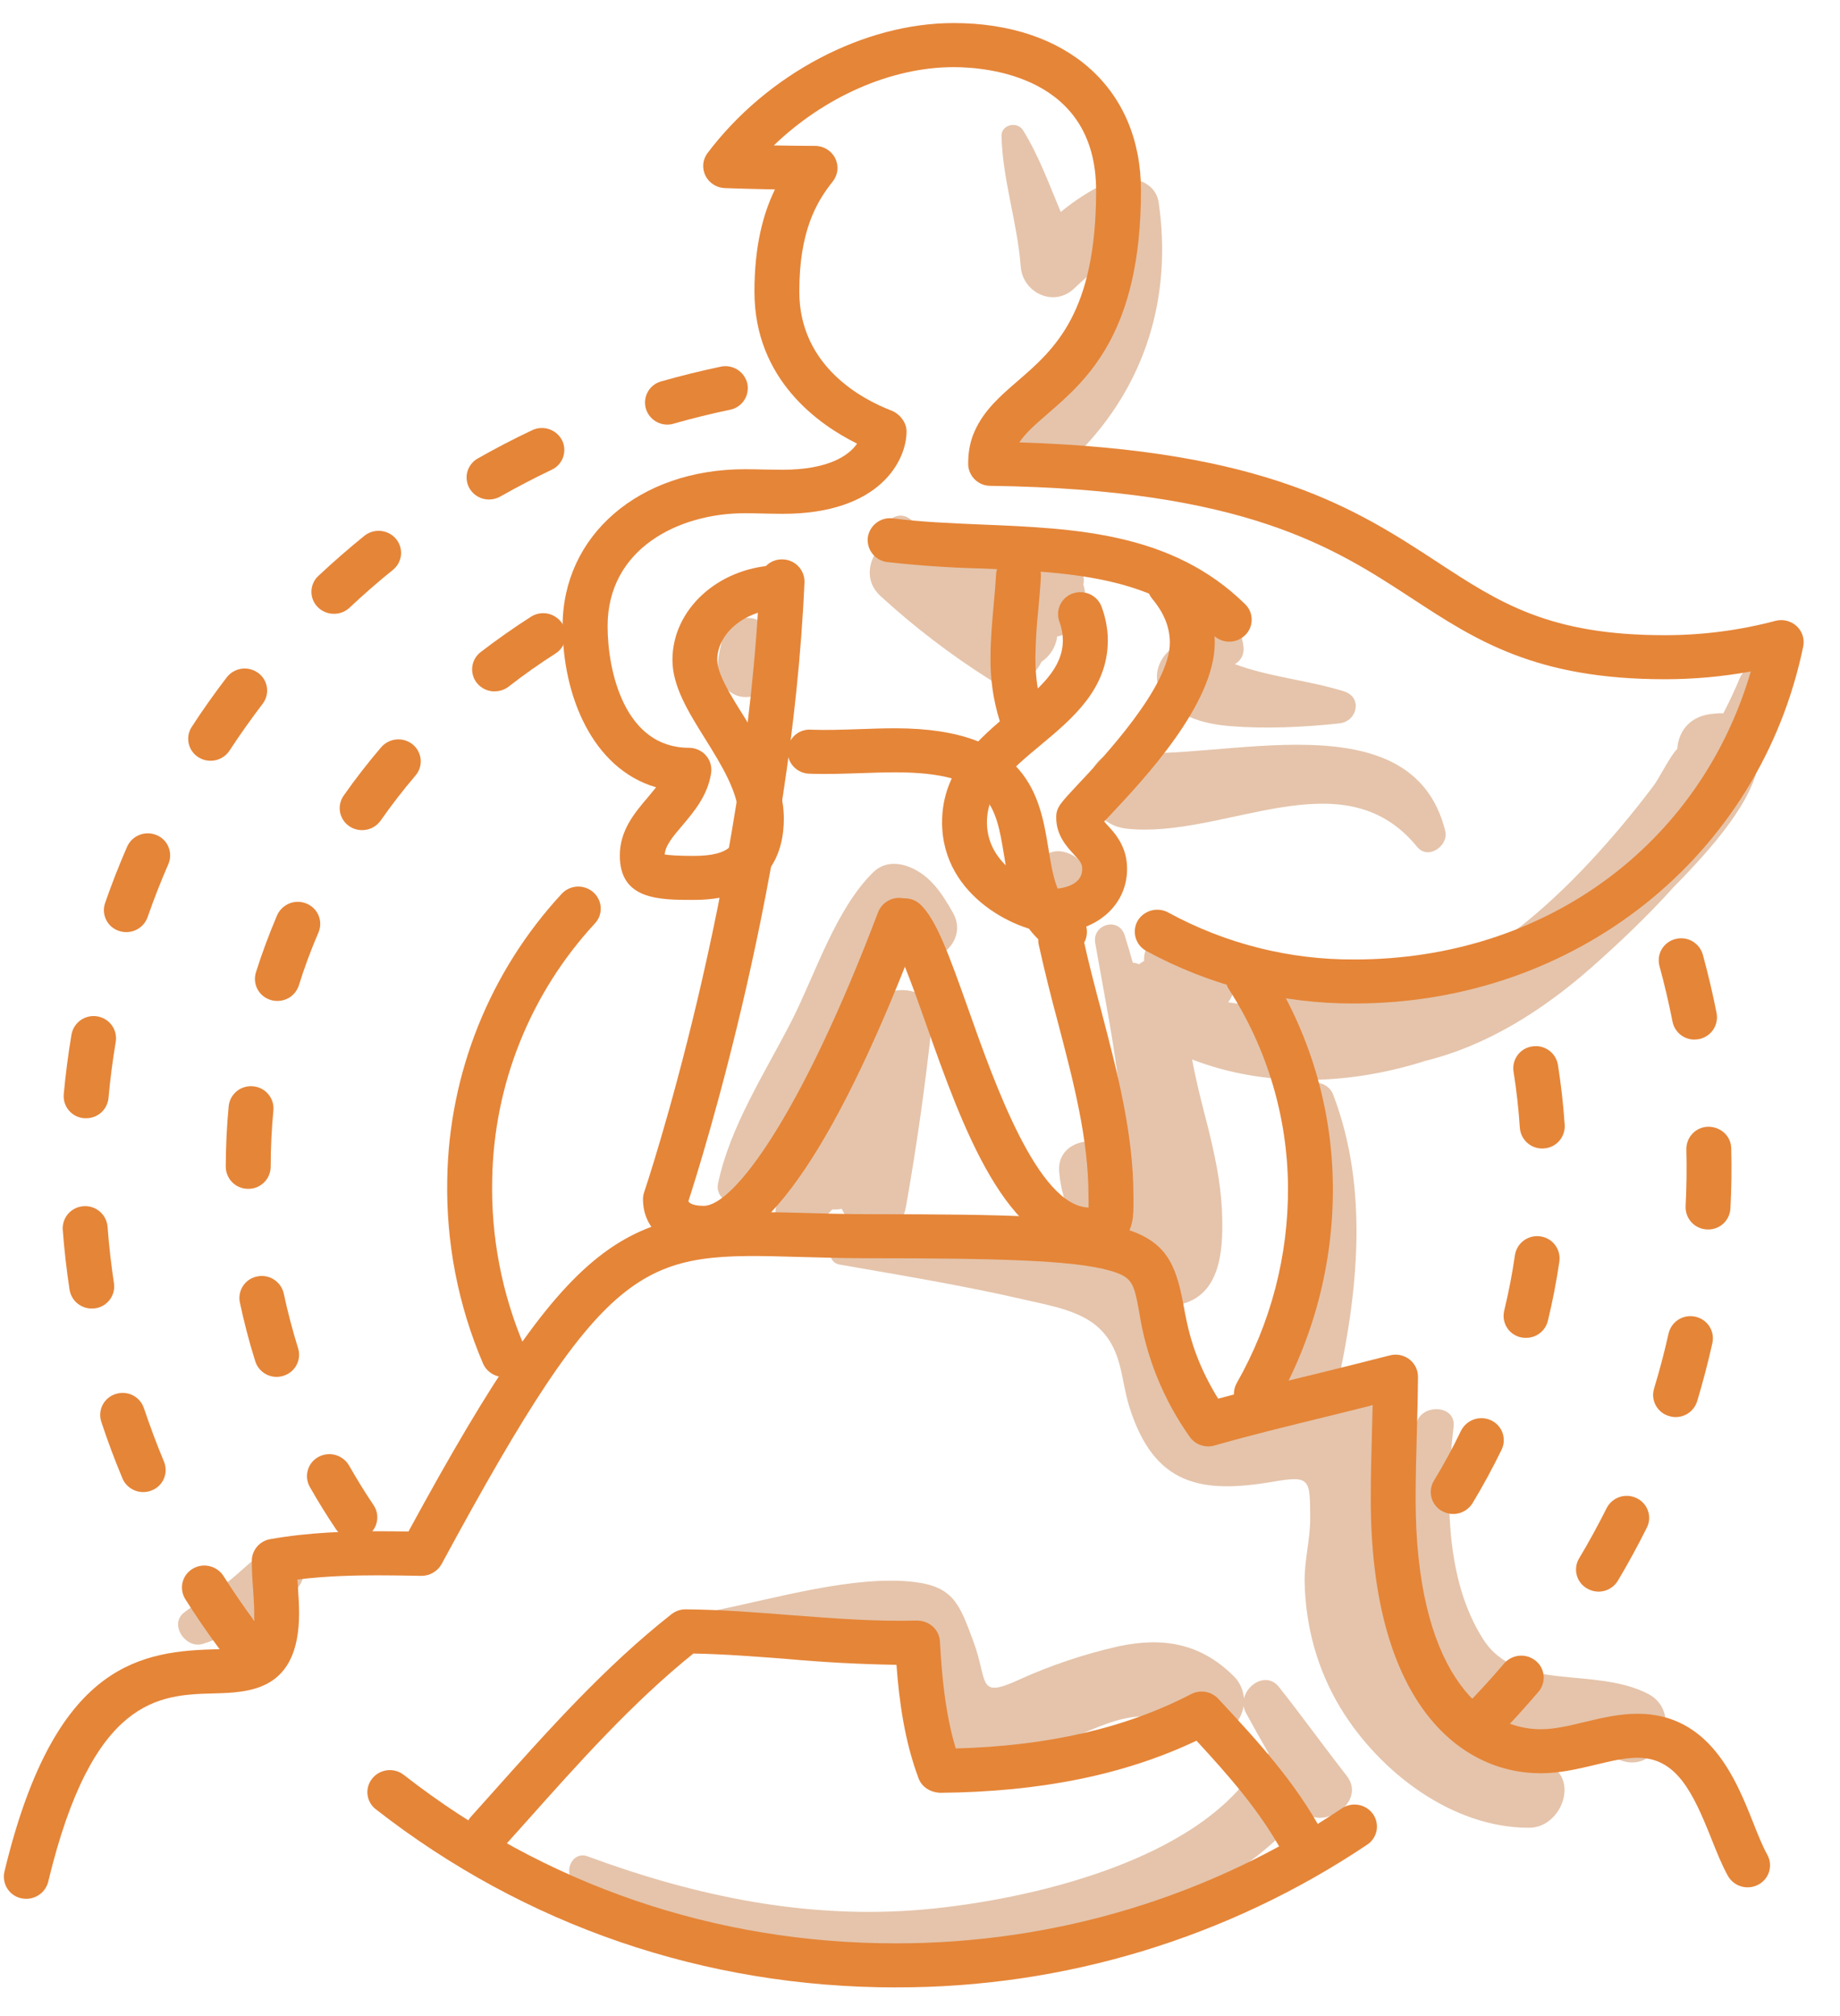
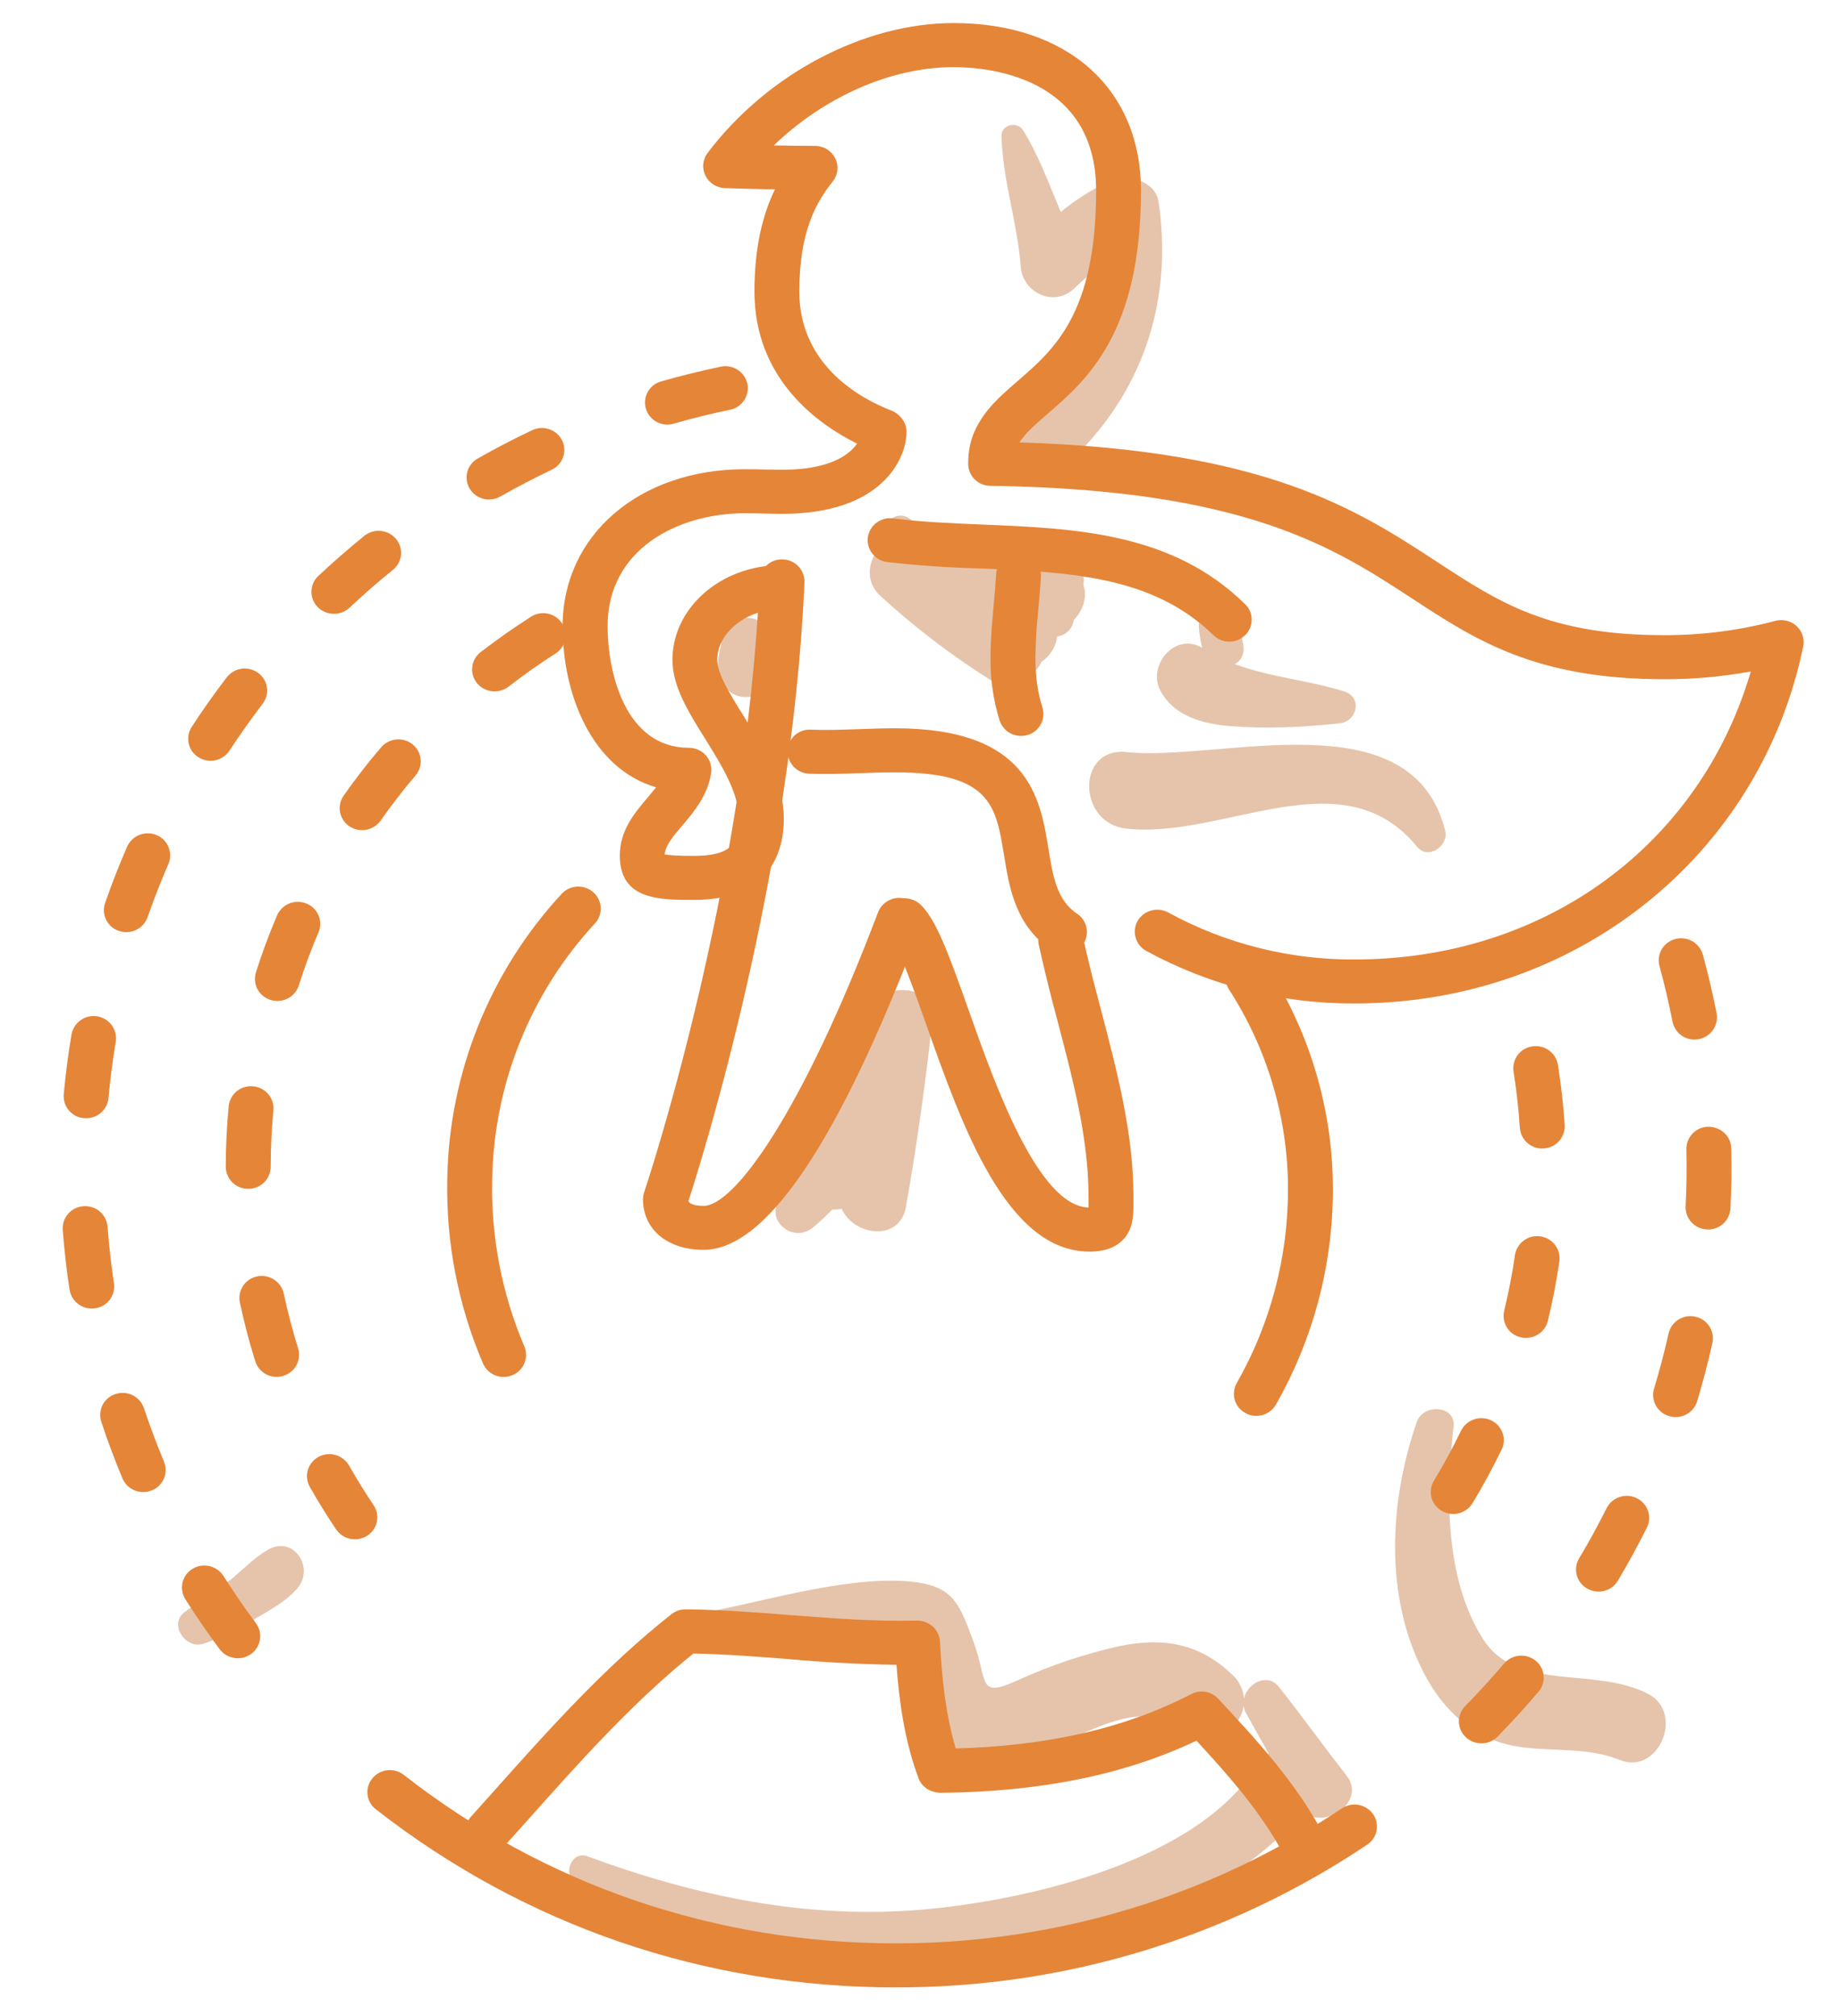
<svg xmlns="http://www.w3.org/2000/svg" width="42" height="46" viewBox="0 0 42 46" fill="none">
  <path d="M19.745 23.113C19.252 24.3 18.715 25.483 18.272 26.689C18.247 26.748 18.232 26.812 18.229 26.876C18.108 27.023 17.984 27.169 17.851 27.308C17.397 27.773 18.073 28.41 18.56 28.004C18.716 27.875 18.861 27.737 19 27.596C19.073 27.6 19.145 27.596 19.213 27.58C19.484 28.2 20.537 28.346 20.679 27.537C20.927 26.136 21.125 24.73 21.277 23.316C21.376 22.383 20.047 22.389 19.744 23.113M32.989 18.957C32.224 15.897 27.843 17.387 25.712 17.16C24.572 17.038 24.583 18.785 25.712 18.907C27.943 19.151 30.649 17.237 32.348 19.323C32.601 19.634 33.075 19.292 32.989 18.957ZM30.675 15.773C29.848 15.517 28.976 15.449 28.187 15.153C28.252 15.117 28.305 15.064 28.341 14.999C28.376 14.933 28.392 14.859 28.387 14.785C28.364 14.534 28.269 14.328 28.167 14.101C27.996 13.725 27.323 13.906 27.364 14.315C27.381 14.479 27.4 14.63 27.441 14.781C26.82 14.411 26.179 15.188 26.488 15.762C26.801 16.343 27.455 16.516 28.083 16.568C28.892 16.634 29.769 16.592 30.573 16.505C30.987 16.46 31.107 15.906 30.675 15.773ZM24.729 13.342C24.804 13.004 24.5 12.794 24.223 12.821C23.851 12.578 23.409 12.467 22.967 12.507C22.822 12.515 22.682 12.556 22.556 12.627C22.43 12.697 22.321 12.796 22.239 12.915C21.732 12.579 21.253 12.196 20.759 11.833C20.423 11.588 20.001 12.057 20.203 12.376C19.843 12.662 19.685 13.219 20.097 13.598C20.866 14.303 21.696 14.938 22.577 15.495C23.012 15.769 23.579 15.527 23.772 15.101C23.87 15.036 23.953 14.95 24.015 14.85C24.077 14.75 24.117 14.638 24.132 14.521C24.218 14.512 24.3 14.476 24.365 14.419C24.431 14.362 24.477 14.286 24.497 14.201L24.513 14.144C24.721 13.928 24.827 13.621 24.729 13.342ZM17.584 14.498C17.525 14.319 17.401 14.161 17.192 14.113C16.923 14.053 16.549 14.194 16.499 14.5C16.459 14.744 16.371 15.016 16.387 15.262C16.411 15.596 16.673 15.92 17.04 15.904C17.21 15.902 17.374 15.834 17.496 15.715C17.617 15.596 17.689 15.434 17.695 15.264C17.712 15.014 17.624 14.745 17.584 14.498ZM26.448 4.621C26.371 4.086 25.687 3.962 25.283 4.157C24.899 4.337 24.539 4.566 24.213 4.837C23.947 4.205 23.716 3.561 23.353 2.973C23.22 2.759 22.855 2.84 22.86 3.104C22.887 4.116 23.223 5.076 23.299 6.084C23.343 6.677 24.056 7.026 24.521 6.58C24.636 6.47 24.748 6.369 24.863 6.272C24.7 7.344 24.208 8.31 23.361 9.137C22.56 9.92 23.815 11.149 24.601 10.353C26.155 8.787 26.759 6.766 26.448 4.62M30.741 40.52C30.219 39.85 29.723 39.16 29.195 38.493C28.925 38.152 28.475 38.409 28.395 38.753C28.379 38.546 28.285 38.353 28.131 38.215C27.388 37.495 26.541 37.346 25.525 37.565C24.747 37.741 23.988 37.995 23.261 38.325C22.291 38.77 22.564 38.379 22.216 37.445C21.905 36.605 21.765 36.205 20.871 36.096C19.508 35.932 17.663 36.478 16.339 36.742C16 36.809 16.073 37.356 16.42 37.336C17.159 37.29 17.899 37.263 18.64 37.257C19.067 37.255 20.076 37.077 20.423 37.245C21.053 37.552 20.803 39.093 21.377 39.78C22.847 41.533 25.521 38.177 26.855 39.467C27.455 40.048 28.289 39.548 28.388 38.924C28.395 38.975 28.41 39.024 28.433 39.071C28.604 39.385 28.78 39.697 28.959 40.009C28.852 40.069 28.762 40.157 28.7 40.263C27.361 42.462 23.476 43.356 21.076 43.569C18.425 43.801 15.881 43.267 13.413 42.356C13.04 42.218 12.827 42.777 13.148 42.972C15.921 44.639 19.259 45.1 22.448 44.648C24.827 44.315 28.195 43.355 29.723 41.315C30.203 41.792 31.204 41.114 30.741 40.52ZM37.624 38.651C36.396 38.011 34.641 38.623 33.857 37.405C32.98 36.042 32.997 34.09 33.18 32.552C33.237 32.061 32.488 32.021 32.341 32.441C31.712 34.246 31.591 36.432 32.505 38.18C32.832 38.805 33.304 39.35 33.963 39.651C34.924 40.089 35.983 39.757 36.975 40.157C37.86 40.516 38.457 39.084 37.624 38.651ZM6.115 35.36C5.768 35.56 5.492 35.876 5.173 36.114C4.859 36.352 4.516 36.552 4.203 36.792C3.852 37.061 4.235 37.629 4.629 37.508C5.025 37.388 5.407 37.178 5.761 36.971C6.108 36.767 6.541 36.54 6.797 36.229C7.181 35.768 6.704 35.023 6.115 35.361" fill="#E5C4AB" />
-   <path d="M39.712 15.472C39.605 15.732 39.479 16.001 39.336 16.277C39.309 16.277 39.283 16.272 39.256 16.273L39.12 16.284C38.607 16.321 38.317 16.649 38.285 17.088C38.147 17.209 37.869 17.76 37.753 17.915C37.344 18.461 36.909 18.988 36.449 19.493C35.611 20.412 34.687 21.253 33.613 21.902C33.017 22.262 32.378 22.547 31.712 22.75C31.082 22.839 30.442 22.799 29.828 22.633C29.663 22.579 29.484 22.586 29.323 22.652C29.163 22.719 29.032 22.841 28.953 22.996C28.668 22.96 28.348 22.916 28.033 22.869C28.223 22.621 28.253 22.289 27.936 22.03C27.696 21.833 27.453 21.637 27.211 21.441C26.731 21.053 26.084 21.401 26.115 21.925C26.075 21.948 26.036 21.974 25.999 22.001C25.954 21.981 25.906 21.969 25.857 21.964C25.796 21.755 25.737 21.544 25.671 21.336C25.532 20.912 24.925 21.09 25 21.517C25.2 22.674 25.44 23.824 25.564 24.993C25.6 25.343 25.757 26.265 25.791 26.922C25.707 26.813 25.652 26.685 25.631 26.549C25.404 25.796 24.101 25.896 24.177 26.741C24.244 27.505 24.565 28.16 25.284 28.523C25.491 28.628 25.732 28.704 25.972 28.732C25.948 28.85 25.945 28.971 25.964 29.089L25.979 29.181C25.981 29.189 25.985 29.196 25.987 29.204C25.87 29.125 25.747 29.054 25.62 28.993C23.835 28.151 21.171 28.448 19.244 28.268C18.907 28.236 18.825 28.794 19.164 28.853C20.571 29.099 21.995 29.333 23.385 29.654C23.961 29.788 24.679 29.9 25.111 30.326C25.625 30.834 25.583 31.48 25.777 32.094C26.34 33.892 27.413 34.088 29.057 33.808C29.912 33.661 29.9 33.746 29.907 34.63C29.911 35.117 29.769 35.608 29.78 36.102C29.8 37.113 30.071 38.1 30.599 38.971C31.475 40.416 33.141 41.712 34.911 41.703C35.645 41.699 36.071 40.572 35.312 40.244C34.043 39.692 32.907 39.337 32.133 38.09C31.267 36.692 31.649 35.346 31.832 33.852C31.971 32.712 31.489 31.846 30.509 31.688C31 29.491 31.251 27.12 30.431 24.976C30.28 24.582 29.647 24.614 29.648 25.08C29.655 26.932 29.691 28.688 29.244 30.441C28.819 30.518 28.437 30.897 28.601 31.387C28.692 31.612 28.753 31.844 28.793 32.081C28.734 32.11 28.671 32.131 28.607 32.142C27.171 32.201 27.399 31.541 27.101 30.755C26.973 30.392 26.793 30.05 26.565 29.74C26.706 29.779 26.855 29.782 26.997 29.748C27.921 29.498 27.925 28.366 27.891 27.59C27.859 26.944 27.719 26.306 27.563 25.68C27.532 25.553 27.329 24.812 27.211 24.174L27.405 24.245C29.052 24.823 30.892 24.732 32.543 24.203C33.925 23.863 35.199 23.069 36.325 22.076C36.965 21.511 37.612 20.898 38.205 20.238C39.067 19.366 40.085 18.21 40.141 17.326C40.376 16.773 40.547 16.197 40.628 15.593C40.703 15.04 39.891 15.04 39.712 15.472ZM21.749 20.82C21.509 20.401 21.251 19.991 20.787 19.794C20.495 19.669 20.173 19.666 19.933 19.902C19.073 20.742 18.605 22.241 18.068 23.296C17.463 24.477 16.657 25.71 16.388 27.013C16.323 27.325 16.707 27.589 16.957 27.337C17.787 26.504 18.303 25.383 18.879 24.37C19.345 23.55 19.803 22.334 20.419 21.469L20.476 21.549C20.871 22.38 22.22 21.642 21.749 20.82ZM24.695 19.693C24.544 19.5 24.228 19.355 23.979 19.453C23.785 19.517 23.608 19.622 23.46 19.762C23.195 20.033 23.164 20.509 23.46 20.776C23.768 21.052 24.183 21.037 24.491 20.776C24.599 20.681 24.687 20.565 24.748 20.434C24.865 20.183 24.876 19.922 24.695 19.693Z" fill="#E5C4AB" />
  <path d="M30.922 22.896C29.26 22.905 27.622 22.492 26.163 21.696C26.104 21.664 26.053 21.621 26.012 21.569C25.971 21.517 25.94 21.458 25.922 21.394C25.904 21.33 25.898 21.263 25.906 21.198C25.914 21.132 25.935 21.068 25.968 21.01C26.037 20.894 26.149 20.81 26.28 20.775C26.41 20.739 26.549 20.756 26.668 20.821C27.972 21.533 29.436 21.901 30.922 21.892C35.26 21.892 38.803 19.284 39.964 15.321C39.316 15.439 38.659 15.498 38.001 15.498C35.05 15.498 33.684 14.605 32.236 13.658C30.449 12.49 28.424 11.166 22.604 11.085C22.475 11.085 22.351 11.035 22.257 10.946C22.164 10.857 22.107 10.736 22.1 10.608V10.564C22.1 10.3 22.149 10.053 22.25 9.832C22.466 9.354 22.837 9.033 23.23 8.693C24.068 7.968 25.02 7.146 25.02 4.348C25.02 1.734 22.528 1.532 21.767 1.532C20.337 1.532 18.812 2.212 17.663 3.318C17.991 3.324 18.302 3.328 18.607 3.329C18.802 3.329 18.98 3.44 19.065 3.612C19.107 3.696 19.124 3.79 19.114 3.884C19.104 3.977 19.068 4.066 19.009 4.14C18.631 4.613 18.245 5.282 18.245 6.653C18.245 8.373 19.709 9.121 20.338 9.364C20.535 9.438 20.693 9.636 20.693 9.844C20.693 10.493 20.102 11.724 17.866 11.724C17.717 11.724 17.57 11.72 17.424 11.717C17.282 11.714 17.144 11.71 17.003 11.71C15.492 11.71 13.869 12.517 13.869 14.288C13.869 15.318 14.26 17.062 15.725 17.062C15.799 17.062 15.871 17.078 15.939 17.108C16.006 17.138 16.066 17.182 16.114 17.237C16.162 17.292 16.198 17.356 16.218 17.426C16.238 17.496 16.243 17.569 16.232 17.641C16.152 18.156 15.842 18.518 15.57 18.841C15.364 19.082 15.185 19.294 15.173 19.497C15.274 19.513 15.469 19.529 15.836 19.529C16.703 19.529 16.866 19.232 16.866 18.684C16.866 18.094 16.474 17.465 16.096 16.857C15.71 16.24 15.349 15.658 15.349 15.057C15.349 13.914 16.376 12.966 17.685 12.898C17.819 12.89 17.951 12.936 18.052 13.025C18.153 13.114 18.215 13.239 18.224 13.373C18.23 13.507 18.182 13.638 18.091 13.737C18 13.836 17.874 13.895 17.74 13.901C16.985 13.941 16.372 14.458 16.372 15.057C16.372 15.374 16.676 15.862 16.972 16.332C17.401 17.026 17.892 17.812 17.892 18.684C17.892 19.374 17.625 20.533 15.836 20.533C15.045 20.533 14.148 20.533 14.148 19.52C14.148 18.946 14.485 18.548 14.784 18.197C14.852 18.117 14.917 18.038 14.976 17.964C13.516 17.537 12.842 15.86 12.842 14.288C12.842 12.212 14.592 10.706 17.003 10.706C17.149 10.706 17.297 10.709 17.447 10.713C17.585 10.716 17.727 10.718 17.865 10.718C18.909 10.718 19.378 10.393 19.564 10.122C18.7 9.696 17.221 8.67 17.221 6.653C17.221 5.601 17.424 4.866 17.689 4.322C17.308 4.315 16.927 4.305 16.547 4.292C16.454 4.289 16.364 4.261 16.285 4.211C16.207 4.161 16.144 4.091 16.102 4.008C16.062 3.925 16.045 3.833 16.053 3.742C16.062 3.651 16.096 3.563 16.152 3.49C17.513 1.69 19.716 0.526 21.767 0.526C24.366 0.526 26.044 2.026 26.044 4.348C26.044 7.598 24.809 8.668 23.908 9.446C23.634 9.684 23.409 9.88 23.268 10.094C28.897 10.269 30.968 11.622 32.805 12.822C34.233 13.756 35.361 14.493 38.001 14.493C38.855 14.493 39.704 14.384 40.525 14.166C40.61 14.144 40.698 14.143 40.783 14.164C40.868 14.185 40.946 14.227 41.011 14.286C41.074 14.345 41.121 14.418 41.147 14.5C41.173 14.582 41.178 14.669 41.16 14.753C40.166 19.546 35.956 22.896 30.922 22.896Z" fill="#E58538" />
  <path d="M16.061 28.517C15.235 28.517 14.677 28.053 14.677 27.361C14.677 27.308 14.687 27.254 14.704 27.202C14.727 27.136 17.032 20.269 17.339 13.244C17.342 13.177 17.358 13.112 17.387 13.052C17.416 12.992 17.456 12.938 17.506 12.893C17.555 12.848 17.613 12.814 17.676 12.792C17.739 12.77 17.805 12.76 17.872 12.764C17.939 12.766 18.004 12.781 18.065 12.809C18.126 12.836 18.18 12.875 18.226 12.924C18.272 12.973 18.307 13.03 18.331 13.092C18.354 13.155 18.365 13.221 18.363 13.288C18.069 19.958 16.016 26.476 15.713 27.408C15.762 27.501 15.967 27.514 16.06 27.514C16.756 27.514 18.299 25.417 20.043 20.814C20.092 20.689 20.189 20.588 20.312 20.532C20.435 20.477 20.575 20.472 20.701 20.518C20.965 20.616 21.1 20.905 21.003 21.165C19.155 26.045 17.492 28.517 16.061 28.517ZM28.059 14.641C27.924 14.641 27.795 14.588 27.699 14.494C26.309 13.134 24.392 13.054 22.365 12.97C21.658 12.952 20.952 12.903 20.249 12.824C20.116 12.807 19.995 12.738 19.913 12.633C19.83 12.527 19.793 12.393 19.809 12.26C19.829 12.127 19.9 12.007 20.008 11.926C20.115 11.846 20.249 11.81 20.383 11.828C21.027 11.91 21.697 11.938 22.405 11.968C24.543 12.056 26.752 12.146 28.42 13.784C28.468 13.83 28.506 13.885 28.532 13.946C28.558 14.007 28.571 14.073 28.571 14.139C28.571 14.205 28.558 14.271 28.532 14.332C28.506 14.393 28.468 14.448 28.42 14.494C28.324 14.588 28.193 14.641 28.059 14.641Z" fill="#E58538" />
-   <path d="M24.017 21.285C23.324 21.285 21.504 20.509 21.504 18.762C21.504 17.555 22.351 16.849 23.099 16.225C23.724 15.707 24.261 15.257 24.261 14.609C24.26 14.463 24.233 14.319 24.181 14.182C24.159 14.12 24.149 14.054 24.152 13.988C24.155 13.922 24.172 13.857 24.2 13.797C24.229 13.737 24.269 13.684 24.318 13.639C24.368 13.595 24.425 13.562 24.488 13.54C24.757 13.447 25.048 13.584 25.145 13.844C25.239 14.1 25.287 14.357 25.287 14.611C25.287 15.723 24.476 16.397 23.763 16.992C23.1 17.543 22.528 18.018 22.528 18.762C22.528 19.863 23.795 20.282 24.017 20.282C24.088 20.282 24.703 20.269 24.703 19.824C24.703 19.709 24.656 19.648 24.509 19.491C24.349 19.317 24.109 19.057 24.109 18.652C24.109 18.425 24.201 18.331 24.585 17.919C25.165 17.305 26.703 15.668 26.703 14.665C26.703 14.315 26.572 13.988 26.303 13.665C26.26 13.614 26.228 13.556 26.208 13.492C26.189 13.429 26.182 13.362 26.189 13.296C26.196 13.23 26.216 13.166 26.248 13.108C26.28 13.05 26.324 12.999 26.376 12.959C26.482 12.874 26.616 12.835 26.75 12.848C26.885 12.861 27.009 12.926 27.096 13.029C27.516 13.532 27.728 14.082 27.728 14.666C27.728 16.061 26.115 17.776 25.34 18.6L25.204 18.744L25.268 18.817C25.452 19.013 25.727 19.314 25.727 19.824C25.727 20.671 25.007 21.285 24.017 21.285Z" fill="#E58538" />
  <path d="M23.305 16.791C23.197 16.791 23.092 16.758 23.004 16.695C22.916 16.631 22.851 16.542 22.817 16.44C22.672 15.973 22.602 15.486 22.61 14.997C22.61 14.595 22.646 14.197 22.681 13.81C22.703 13.575 22.724 13.337 22.737 13.1C22.746 12.966 22.808 12.84 22.909 12.752C23.009 12.663 23.142 12.617 23.276 12.625C23.41 12.631 23.536 12.69 23.627 12.789C23.717 12.887 23.765 13.018 23.76 13.152C23.747 13.402 23.724 13.652 23.701 13.901C23.662 14.265 23.64 14.631 23.634 14.997C23.634 15.437 23.685 15.8 23.793 16.137C23.817 16.213 23.823 16.294 23.81 16.372C23.797 16.451 23.765 16.525 23.717 16.589C23.669 16.653 23.607 16.705 23.535 16.74C23.464 16.775 23.385 16.792 23.305 16.791ZM24.866 28.557C22.973 28.557 21.956 25.68 21.139 23.368C20.838 22.52 20.498 21.557 20.292 21.355C20.244 21.309 20.206 21.253 20.18 21.193C20.154 21.132 20.141 21.066 20.141 21C20.141 20.934 20.154 20.868 20.18 20.807C20.206 20.746 20.244 20.691 20.292 20.645C20.389 20.55 20.519 20.497 20.654 20.497C20.79 20.497 20.92 20.55 21.017 20.645C21.372 20.993 21.648 21.744 22.107 23.038C22.701 24.718 23.693 27.521 24.848 27.552V27.398L24.846 27.292C24.846 25.989 24.506 24.692 24.146 23.32C23.987 22.733 23.841 22.143 23.709 21.549C23.696 21.484 23.695 21.417 23.708 21.352C23.721 21.287 23.746 21.225 23.783 21.17C23.819 21.114 23.867 21.067 23.922 21.03C23.977 20.993 24.039 20.967 24.104 20.954C24.236 20.927 24.373 20.952 24.487 21.024C24.601 21.097 24.682 21.211 24.712 21.343C24.834 21.916 24.988 22.503 25.139 23.069C25.498 24.442 25.872 25.861 25.872 27.291V27.392C25.875 27.715 25.876 28.048 25.619 28.302C25.361 28.557 24.988 28.557 24.866 28.557Z" fill="#E58538" />
  <path d="M24.297 21.768C24.194 21.768 24.093 21.738 24.008 21.68C23.18 21.124 23.041 20.27 22.919 19.517C22.732 18.376 22.609 17.622 20.432 17.622C20.171 17.622 19.905 17.632 19.64 17.641C19.24 17.654 18.848 17.668 18.472 17.653C18.405 17.651 18.339 17.637 18.278 17.609C18.217 17.582 18.162 17.543 18.116 17.494C18.071 17.446 18.035 17.389 18.011 17.326C17.988 17.264 17.976 17.197 17.979 17.131C17.981 17.063 17.996 16.997 18.024 16.936C18.052 16.876 18.093 16.821 18.142 16.776C18.192 16.731 18.251 16.697 18.314 16.675C18.378 16.653 18.445 16.644 18.512 16.649C18.863 16.663 19.232 16.649 19.604 16.637C19.88 16.627 20.159 16.617 20.431 16.617C23.484 16.617 23.741 18.203 23.931 19.36C24.033 19.992 24.121 20.538 24.588 20.851C24.643 20.887 24.691 20.934 24.727 20.99C24.764 21.045 24.789 21.107 24.802 21.172C24.814 21.237 24.813 21.304 24.799 21.369C24.786 21.433 24.759 21.495 24.721 21.549C24.674 21.617 24.61 21.672 24.536 21.711C24.462 21.749 24.38 21.768 24.297 21.768ZM11.497 31.417C11.397 31.418 11.299 31.389 11.215 31.334C11.131 31.28 11.065 31.202 11.025 31.11C10.457 29.782 10.179 28.348 10.209 26.904C10.249 24.487 11.179 22.169 12.82 20.395C12.912 20.295 13.039 20.236 13.174 20.229C13.309 20.222 13.441 20.269 13.543 20.358C13.593 20.402 13.633 20.455 13.662 20.515C13.692 20.574 13.708 20.639 13.712 20.705C13.716 20.771 13.706 20.837 13.684 20.9C13.661 20.962 13.626 21.019 13.581 21.068C12.105 22.662 11.269 24.746 11.235 26.919C11.206 28.223 11.456 29.518 11.968 30.718C11.994 30.779 12.007 30.845 12.008 30.911C12.008 30.977 11.995 31.043 11.97 31.104C11.945 31.166 11.908 31.221 11.861 31.268C11.814 31.315 11.759 31.352 11.697 31.377C11.631 31.404 11.564 31.417 11.497 31.417ZM28.677 32.306C28.59 32.307 28.504 32.284 28.428 32.241C28.369 32.21 28.318 32.167 28.276 32.116C28.234 32.064 28.203 32.005 28.184 31.941C28.166 31.877 28.161 31.81 28.169 31.744C28.177 31.678 28.198 31.615 28.23 31.557C29.007 30.194 29.41 28.651 29.4 27.082C29.389 25.483 28.922 23.919 28.053 22.576C28.017 22.52 27.993 22.458 27.982 22.392C27.971 22.327 27.972 22.26 27.987 22.195C28.002 22.131 28.03 22.07 28.069 22.016C28.108 21.962 28.157 21.917 28.213 21.883C28.328 21.811 28.466 21.788 28.598 21.817C28.73 21.846 28.846 21.925 28.92 22.038C29.892 23.541 30.414 25.289 30.424 27.078C30.436 28.82 29.987 30.535 29.124 32.048C29.079 32.127 29.014 32.192 28.936 32.237C28.857 32.282 28.768 32.306 28.677 32.305" fill="#E58538" />
-   <path d="M0.6 43.324C0.523 43.325 0.447 43.309 0.378 43.277C0.309 43.244 0.248 43.197 0.2 43.137C0.151 43.078 0.118 43.008 0.101 42.933C0.083 42.858 0.084 42.781 0.101 42.706C1.205 38.113 3.048 37.682 4.843 37.634C5.695 37.612 5.803 37.609 5.803 36.808C5.803 36.634 5.789 36.453 5.778 36.269C5.76 36.058 5.749 35.846 5.748 35.634V35.589C5.754 35.474 5.799 35.365 5.876 35.28C5.952 35.194 6.056 35.137 6.169 35.118C7.061 34.96 7.953 34.938 8.631 34.938C8.86 34.938 9.091 34.941 9.323 34.945C13.203 27.809 14.326 27.561 18.305 27.674C18.777 27.688 19.309 27.704 19.892 27.704C26.065 27.704 26.663 27.877 27.011 29.758C27.113 30.314 27.24 30.992 27.805 31.913C28.536 31.714 29.281 31.532 30.004 31.356C30.58 31.214 31.153 31.073 31.723 30.926C31.798 30.906 31.878 30.903 31.955 30.918C32.032 30.933 32.105 30.966 32.168 31.013C32.293 31.109 32.368 31.257 32.367 31.413C32.365 31.836 32.352 32.276 32.34 32.721C32.327 33.209 32.313 33.705 32.313 34.196C32.313 38.076 33.791 39.456 35.172 39.456C35.478 39.456 35.81 39.378 36.161 39.293C36.552 39.2 36.957 39.102 37.379 39.102C39.029 39.102 39.627 40.602 40.021 41.593C40.13 41.869 40.234 42.128 40.34 42.318C40.372 42.376 40.393 42.44 40.4 42.506C40.407 42.572 40.401 42.639 40.382 42.703C40.363 42.767 40.332 42.826 40.289 42.877C40.247 42.928 40.195 42.97 40.136 43.001C40.017 43.065 39.877 43.08 39.748 43.043C39.618 43.006 39.508 42.919 39.441 42.801C39.304 42.554 39.188 42.264 39.066 41.958C38.635 40.874 38.261 40.106 37.379 40.106C37.08 40.106 36.752 40.186 36.404 40.27C36.008 40.364 35.601 40.46 35.172 40.46C33.294 40.46 31.289 38.814 31.289 34.196C31.289 33.696 31.302 33.19 31.316 32.696L31.332 32.062C30.972 32.153 30.614 32.241 30.255 32.329C29.415 32.534 28.548 32.746 27.72 32.982C27.616 33.012 27.505 33.008 27.403 32.971C27.301 32.935 27.213 32.867 27.152 32.777C26.555 31.933 26.161 30.961 26.004 29.938C25.881 29.277 25.856 29.14 25.326 28.989C24.5 28.753 22.709 28.709 19.892 28.709C19.294 28.709 18.753 28.693 18.276 28.68C14.685 28.577 13.936 28.556 10.079 35.689C10.033 35.771 9.965 35.839 9.884 35.885C9.803 35.932 9.711 35.957 9.617 35.956C9.288 35.949 8.959 35.945 8.631 35.944C8.111 35.944 7.456 35.957 6.789 36.04L6.8 36.2C6.813 36.408 6.827 36.613 6.827 36.809C6.827 38.586 5.697 38.617 4.871 38.638C3.643 38.673 2.115 38.712 1.1 42.937C1.072 43.048 1.008 43.146 0.917 43.216C0.827 43.286 0.714 43.324 0.6 43.324Z" fill="#E58538" />
  <path d="M29.733 42.544C29.641 42.544 29.55 42.519 29.47 42.472C29.39 42.426 29.325 42.358 29.28 42.277C28.767 41.329 28.04 40.506 27.311 39.717C25.663 40.498 23.741 40.886 21.453 40.906C21.233 40.893 21.043 40.776 20.968 40.577C20.649 39.73 20.524 38.817 20.463 37.986C19.631 37.972 18.801 37.928 17.973 37.853C17.267 37.798 16.533 37.741 15.827 37.728C14.437 38.846 13.203 40.23 12.008 41.57L11.521 42.113C11.43 42.213 11.304 42.274 11.169 42.282C11.034 42.291 10.901 42.246 10.799 42.158C10.748 42.115 10.707 42.063 10.677 42.004C10.648 41.944 10.63 41.88 10.626 41.814C10.621 41.748 10.63 41.681 10.652 41.619C10.674 41.556 10.708 41.498 10.752 41.449L11.236 40.909C12.503 39.49 13.809 38.024 15.329 36.829C15.421 36.758 15.533 36.719 15.649 36.72C16.452 36.726 17.267 36.79 18.055 36.852C19.008 36.926 19.989 37.001 20.928 36.976C21.215 36.976 21.44 37.184 21.455 37.452C21.496 38.218 21.575 39.092 21.816 39.894C23.936 39.836 25.696 39.428 27.189 38.654C27.29 38.602 27.405 38.584 27.516 38.603C27.628 38.622 27.73 38.677 27.808 38.76L27.836 38.79C28.683 39.702 29.556 40.644 30.184 41.806C30.215 41.865 30.235 41.929 30.241 41.995C30.247 42.061 30.24 42.127 30.221 42.19C30.201 42.254 30.169 42.312 30.126 42.363C30.083 42.413 30.031 42.455 29.972 42.485C29.898 42.524 29.817 42.544 29.733 42.544ZM11.289 15.776C11.212 15.776 11.136 15.759 11.066 15.726C10.997 15.693 10.935 15.645 10.887 15.585C10.845 15.534 10.814 15.474 10.796 15.41C10.777 15.346 10.772 15.28 10.78 15.214C10.788 15.148 10.809 15.084 10.842 15.027C10.875 14.969 10.919 14.919 10.972 14.878C11.34 14.596 11.725 14.324 12.12 14.072C12.234 13.999 12.371 13.974 12.504 14.001C12.636 14.029 12.752 14.107 12.828 14.218C12.865 14.274 12.89 14.335 12.902 14.4C12.915 14.465 12.914 14.532 12.9 14.597C12.886 14.661 12.859 14.722 12.821 14.777C12.783 14.831 12.735 14.877 12.679 14.912C12.31 15.147 11.953 15.399 11.608 15.668C11.517 15.738 11.404 15.775 11.289 15.774M8.265 18.941C8.162 18.941 8.061 18.911 7.975 18.853C7.92 18.816 7.873 18.769 7.836 18.713C7.8 18.658 7.775 18.596 7.762 18.531C7.75 18.466 7.751 18.399 7.765 18.335C7.779 18.27 7.806 18.209 7.844 18.154C8.109 17.776 8.397 17.404 8.699 17.052C8.787 16.949 8.911 16.885 9.046 16.872C9.18 16.86 9.315 16.9 9.42 16.985C9.471 17.027 9.514 17.079 9.545 17.137C9.576 17.196 9.596 17.26 9.602 17.326C9.608 17.392 9.601 17.459 9.581 17.522C9.561 17.585 9.528 17.644 9.485 17.694C9.203 18.025 8.937 18.368 8.688 18.724C8.64 18.791 8.577 18.846 8.503 18.884C8.43 18.922 8.348 18.942 8.265 18.941ZM6.331 22.838C6.279 22.838 6.228 22.831 6.179 22.816C6.115 22.797 6.056 22.766 6.004 22.724C5.953 22.683 5.91 22.631 5.878 22.572C5.847 22.514 5.828 22.45 5.821 22.384C5.815 22.318 5.822 22.251 5.841 22.188C5.98 21.748 6.143 21.312 6.324 20.886C6.378 20.763 6.479 20.665 6.604 20.614C6.729 20.564 6.87 20.564 6.995 20.616C7.256 20.722 7.379 21.016 7.271 21.272C7.1 21.668 6.95 22.073 6.821 22.485C6.787 22.588 6.722 22.678 6.634 22.742C6.545 22.805 6.439 22.839 6.331 22.838ZM5.665 27.125C5.599 27.126 5.533 27.113 5.471 27.088C5.409 27.064 5.353 27.027 5.305 26.98C5.257 26.933 5.22 26.878 5.194 26.816C5.167 26.755 5.154 26.689 5.153 26.622C5.155 26.16 5.176 25.694 5.22 25.24C5.227 25.173 5.246 25.109 5.278 25.05C5.31 24.991 5.353 24.939 5.404 24.897C5.456 24.855 5.516 24.824 5.58 24.805C5.644 24.786 5.711 24.779 5.777 24.786C5.844 24.792 5.908 24.81 5.968 24.841C6.027 24.871 6.08 24.913 6.123 24.964C6.166 25.014 6.198 25.073 6.219 25.137C6.239 25.2 6.247 25.267 6.241 25.333C6.2 25.758 6.179 26.192 6.179 26.624C6.178 26.69 6.164 26.756 6.138 26.817C6.112 26.879 6.074 26.934 6.026 26.981C5.978 27.027 5.922 27.064 5.86 27.089C5.798 27.114 5.732 27.126 5.665 27.125ZM6.315 31.416C6.206 31.416 6.1 31.382 6.013 31.318C5.925 31.255 5.86 31.165 5.827 31.061C5.688 30.621 5.571 30.168 5.475 29.718C5.461 29.653 5.461 29.586 5.474 29.521C5.486 29.456 5.512 29.394 5.549 29.338C5.585 29.283 5.633 29.236 5.688 29.199C5.743 29.162 5.805 29.137 5.871 29.124C6.003 29.096 6.14 29.122 6.254 29.195C6.367 29.268 6.448 29.383 6.477 29.514C6.567 29.934 6.677 30.354 6.805 30.765C6.825 30.828 6.831 30.895 6.824 30.961C6.818 31.027 6.798 31.091 6.767 31.149C6.735 31.207 6.692 31.259 6.641 31.3C6.589 31.342 6.53 31.373 6.467 31.392C6.417 31.407 6.366 31.415 6.315 31.416ZM8.1 35.122C8.016 35.122 7.932 35.102 7.858 35.062C7.783 35.023 7.72 34.965 7.672 34.896C7.459 34.58 7.259 34.256 7.071 33.925C7.038 33.867 7.018 33.803 7.01 33.737C7.003 33.672 7.008 33.605 7.027 33.541C7.045 33.477 7.077 33.418 7.118 33.367C7.16 33.315 7.212 33.272 7.271 33.241C7.389 33.177 7.528 33.162 7.658 33.198C7.788 33.235 7.899 33.321 7.967 33.437C8.14 33.741 8.328 34.046 8.528 34.344C8.565 34.399 8.591 34.461 8.604 34.526C8.616 34.591 8.616 34.658 8.602 34.722C8.589 34.787 8.562 34.849 8.525 34.903C8.487 34.958 8.439 35.004 8.383 35.04C8.298 35.094 8.2 35.123 8.1 35.122ZM35.204 26.205C35.075 26.206 34.95 26.158 34.855 26.07C34.761 25.983 34.702 25.863 34.692 25.734C34.664 25.304 34.616 24.875 34.548 24.449C34.538 24.383 34.541 24.316 34.557 24.252C34.573 24.187 34.602 24.127 34.642 24.073C34.681 24.02 34.731 23.975 34.788 23.941C34.846 23.907 34.909 23.885 34.975 23.876C35.108 23.854 35.244 23.886 35.354 23.964C35.464 24.042 35.538 24.16 35.561 24.293C35.633 24.745 35.685 25.209 35.716 25.67C35.72 25.737 35.71 25.803 35.688 25.866C35.666 25.929 35.632 25.987 35.587 26.036C35.543 26.086 35.489 26.126 35.429 26.155C35.369 26.183 35.304 26.2 35.237 26.204L35.204 26.205ZM34.832 30.525C34.755 30.527 34.679 30.511 34.61 30.478C34.541 30.446 34.479 30.398 34.431 30.338C34.383 30.278 34.35 30.208 34.333 30.133C34.316 30.059 34.317 29.981 34.335 29.906C34.436 29.49 34.519 29.064 34.58 28.637C34.601 28.504 34.673 28.384 34.782 28.304C34.891 28.224 35.027 28.191 35.16 28.21C35.293 28.228 35.414 28.298 35.495 28.405C35.577 28.512 35.612 28.647 35.595 28.78C35.528 29.236 35.44 29.694 35.331 30.14C35.303 30.251 35.239 30.349 35.148 30.419C35.058 30.489 34.946 30.526 34.832 30.525ZM33.171 34.544C33.078 34.544 32.988 34.52 32.908 34.473C32.851 34.44 32.8 34.396 32.76 34.343C32.72 34.291 32.691 34.231 32.674 34.166C32.658 34.102 32.654 34.036 32.664 33.97C32.674 33.905 32.696 33.842 32.731 33.785C32.955 33.416 33.163 33.032 33.349 32.645C33.41 32.524 33.515 32.432 33.643 32.387C33.771 32.343 33.911 32.349 34.033 32.406C34.094 32.434 34.148 32.473 34.193 32.522C34.238 32.57 34.273 32.628 34.296 32.69C34.318 32.752 34.328 32.819 34.325 32.885C34.322 32.951 34.305 33.016 34.276 33.076C34.073 33.493 33.852 33.901 33.612 34.298C33.566 34.373 33.501 34.435 33.424 34.478C33.347 34.521 33.26 34.544 33.172 34.544" fill="#E58538" />
  <path d="M20.451 45.346C16.089 45.346 11.984 43.94 8.579 41.282C8.526 41.242 8.482 41.191 8.45 41.134C8.417 41.076 8.396 41.013 8.389 40.947C8.381 40.881 8.387 40.814 8.406 40.751C8.425 40.687 8.456 40.628 8.499 40.577C8.584 40.472 8.707 40.406 8.842 40.391C8.976 40.376 9.111 40.414 9.217 40.497C12.439 43.012 16.324 44.341 20.451 44.341C24.104 44.341 27.624 43.276 30.629 41.261C30.742 41.186 30.879 41.158 31.012 41.182C31.145 41.206 31.263 41.282 31.341 41.392C31.379 41.446 31.406 41.507 31.419 41.572C31.433 41.637 31.434 41.703 31.422 41.769C31.409 41.834 31.384 41.895 31.347 41.95C31.31 42.005 31.263 42.053 31.208 42.089C28.026 44.221 24.281 45.355 20.451 45.345M38.679 23.72C38.56 23.72 38.446 23.68 38.354 23.605C38.263 23.53 38.2 23.426 38.177 23.31C38.093 22.885 37.994 22.462 37.88 22.044C37.862 21.98 37.858 21.913 37.866 21.846C37.875 21.78 37.897 21.717 37.93 21.659C37.964 21.602 38.008 21.552 38.062 21.512C38.115 21.472 38.175 21.443 38.24 21.426C38.37 21.391 38.51 21.408 38.627 21.474C38.745 21.541 38.832 21.651 38.869 21.781C38.989 22.221 39.096 22.672 39.184 23.122C39.197 23.196 39.194 23.272 39.174 23.344C39.155 23.416 39.12 23.483 39.071 23.54C39.023 23.597 38.962 23.642 38.894 23.673C38.826 23.704 38.752 23.72 38.677 23.718M38.988 28.052H38.964C38.897 28.049 38.832 28.034 38.771 28.006C38.71 27.978 38.656 27.939 38.611 27.89C38.565 27.841 38.53 27.783 38.507 27.721C38.484 27.658 38.473 27.592 38.476 27.525C38.498 27.091 38.504 26.657 38.493 26.222C38.492 26.156 38.504 26.09 38.529 26.028C38.553 25.966 38.59 25.91 38.636 25.862C38.682 25.814 38.737 25.776 38.799 25.749C38.86 25.723 38.925 25.709 38.992 25.708C39.279 25.709 39.511 25.921 39.517 26.198C39.53 26.657 39.523 27.115 39.499 27.573C39.492 27.703 39.435 27.826 39.34 27.916C39.245 28.005 39.118 28.054 38.988 28.053M38.248 32.333C38.198 32.333 38.149 32.325 38.101 32.31C38.037 32.293 37.977 32.262 37.925 32.221C37.873 32.18 37.83 32.129 37.797 32.071C37.765 32.013 37.745 31.949 37.737 31.883C37.73 31.817 37.736 31.75 37.755 31.686C37.881 31.27 37.993 30.848 38.087 30.426C38.117 30.295 38.198 30.181 38.312 30.109C38.425 30.037 38.563 30.013 38.695 30.042C38.76 30.056 38.822 30.081 38.877 30.119C38.932 30.156 38.979 30.204 39.016 30.259C39.052 30.315 39.077 30.377 39.09 30.442C39.102 30.508 39.102 30.575 39.088 30.64C38.989 31.085 38.872 31.533 38.739 31.973C38.706 32.078 38.641 32.169 38.553 32.234C38.464 32.299 38.357 32.333 38.248 32.333ZM36.487 36.316C36.396 36.315 36.307 36.291 36.229 36.246C36.172 36.214 36.121 36.17 36.08 36.118C36.039 36.066 36.009 36.006 35.992 35.942C35.974 35.878 35.97 35.812 35.979 35.746C35.987 35.68 36.009 35.617 36.043 35.56C36.267 35.188 36.477 34.801 36.672 34.413C36.733 34.292 36.839 34.2 36.967 34.157C37.096 34.114 37.236 34.123 37.357 34.182C37.611 34.304 37.717 34.605 37.592 34.854C37.386 35.265 37.165 35.673 36.929 36.068C36.883 36.144 36.818 36.207 36.741 36.25C36.663 36.294 36.575 36.316 36.487 36.316ZM33.813 39.777C33.681 39.778 33.554 39.727 33.459 39.637C33.41 39.592 33.371 39.537 33.344 39.477C33.317 39.416 33.303 39.351 33.301 39.285C33.3 39.218 33.312 39.152 33.337 39.091C33.362 39.029 33.398 38.973 33.445 38.926C33.751 38.616 34.048 38.289 34.332 37.956C34.42 37.854 34.545 37.79 34.679 37.778C34.813 37.766 34.947 37.807 35.052 37.892C35.104 37.933 35.147 37.984 35.178 38.043C35.21 38.101 35.229 38.165 35.235 38.231C35.242 38.297 35.234 38.363 35.214 38.426C35.194 38.49 35.162 38.548 35.119 38.598C34.82 38.95 34.505 39.296 34.183 39.625C34.134 39.674 34.077 39.712 34.013 39.739C33.95 39.765 33.882 39.778 33.813 39.777ZM15.235 9.688C15.125 9.689 15.018 9.654 14.93 9.589C14.841 9.524 14.776 9.433 14.744 9.328C14.725 9.264 14.719 9.197 14.726 9.13C14.733 9.064 14.754 9 14.786 8.942C14.819 8.883 14.862 8.832 14.915 8.791C14.967 8.75 15.027 8.72 15.092 8.702C15.54 8.574 15.999 8.462 16.452 8.366C16.584 8.338 16.721 8.363 16.835 8.435C16.948 8.508 17.029 8.622 17.059 8.753C17.072 8.818 17.073 8.885 17.06 8.95C17.048 9.016 17.023 9.078 16.986 9.133C16.95 9.188 16.902 9.236 16.847 9.273C16.792 9.31 16.73 9.336 16.665 9.349C16.235 9.438 15.803 9.545 15.379 9.666C15.332 9.681 15.283 9.688 15.235 9.688ZM11.163 11.397C11.073 11.398 10.985 11.375 10.907 11.331C10.829 11.287 10.764 11.223 10.719 11.146C10.685 11.089 10.663 11.026 10.655 10.96C10.646 10.894 10.65 10.827 10.668 10.763C10.685 10.7 10.716 10.64 10.757 10.588C10.797 10.535 10.849 10.492 10.907 10.46C11.311 10.23 11.727 10.014 12.147 9.816C12.268 9.758 12.408 9.749 12.536 9.793C12.664 9.836 12.769 9.928 12.831 10.048C12.86 10.107 12.877 10.172 12.88 10.238C12.884 10.304 12.875 10.37 12.853 10.433C12.831 10.495 12.796 10.553 12.752 10.602C12.707 10.651 12.653 10.69 12.593 10.718C12.195 10.908 11.804 11.112 11.42 11.329C11.342 11.374 11.253 11.397 11.163 11.397ZM7.623 14.005C7.553 14.005 7.485 13.992 7.421 13.965C7.357 13.939 7.299 13.9 7.251 13.85C7.204 13.803 7.168 13.747 7.143 13.685C7.119 13.624 7.107 13.558 7.109 13.492C7.11 13.425 7.125 13.36 7.152 13.3C7.179 13.239 7.218 13.185 7.267 13.14C7.604 12.825 7.957 12.517 8.316 12.226C8.421 12.142 8.555 12.101 8.69 12.114C8.825 12.126 8.949 12.19 9.037 12.293C9.08 12.344 9.112 12.402 9.132 12.465C9.152 12.529 9.159 12.595 9.153 12.661C9.147 12.727 9.127 12.791 9.096 12.85C9.065 12.908 9.022 12.959 8.971 13.001C8.628 13.276 8.296 13.568 7.976 13.868C7.88 13.957 7.754 14.006 7.623 14.005ZM4.807 17.358C4.709 17.359 4.614 17.331 4.532 17.28C4.475 17.245 4.427 17.199 4.388 17.146C4.35 17.092 4.322 17.031 4.308 16.966C4.293 16.901 4.292 16.834 4.303 16.769C4.315 16.704 4.34 16.642 4.376 16.586C4.625 16.201 4.896 15.821 5.176 15.454C5.259 15.348 5.38 15.277 5.514 15.258C5.648 15.24 5.784 15.274 5.893 15.354C6.12 15.52 6.165 15.834 5.996 16.057C5.732 16.404 5.476 16.764 5.239 17.126C5.192 17.198 5.128 17.257 5.052 17.297C4.977 17.338 4.892 17.359 4.807 17.358ZM2.883 21.268C2.826 21.268 2.771 21.259 2.717 21.241C2.654 21.221 2.596 21.188 2.545 21.145C2.495 21.102 2.454 21.049 2.424 20.989C2.394 20.93 2.377 20.865 2.372 20.799C2.368 20.733 2.377 20.666 2.399 20.604C2.549 20.17 2.719 19.738 2.901 19.32C2.956 19.196 3.057 19.099 3.183 19.05C3.309 19 3.449 19.002 3.573 19.054C3.635 19.079 3.691 19.117 3.738 19.163C3.785 19.21 3.822 19.266 3.847 19.328C3.872 19.389 3.885 19.455 3.884 19.521C3.884 19.588 3.87 19.653 3.844 19.714C3.671 20.11 3.511 20.52 3.368 20.929C3.332 21.029 3.266 21.115 3.179 21.175C3.092 21.236 2.989 21.268 2.883 21.268ZM1.967 25.514H1.92C1.853 25.509 1.789 25.491 1.729 25.461C1.67 25.431 1.617 25.389 1.573 25.338C1.53 25.287 1.497 25.228 1.477 25.165C1.457 25.101 1.449 25.034 1.455 24.968C1.497 24.514 1.556 24.056 1.632 23.604C1.656 23.471 1.731 23.354 1.841 23.276C1.951 23.199 2.087 23.168 2.22 23.19C2.352 23.211 2.471 23.283 2.55 23.391C2.63 23.499 2.663 23.634 2.643 23.766C2.571 24.193 2.515 24.628 2.476 25.057C2.463 25.183 2.404 25.3 2.31 25.384C2.216 25.469 2.093 25.515 1.967 25.514ZM2.095 29.856C1.973 29.857 1.855 29.814 1.762 29.736C1.67 29.658 1.608 29.549 1.588 29.429C1.519 28.975 1.467 28.518 1.432 28.06C1.423 27.926 1.469 27.794 1.557 27.693C1.646 27.592 1.771 27.531 1.905 27.522C2.039 27.511 2.172 27.554 2.275 27.64C2.378 27.727 2.443 27.851 2.455 27.985C2.487 28.417 2.537 28.853 2.601 29.28C2.612 29.352 2.607 29.426 2.586 29.496C2.565 29.566 2.53 29.63 2.481 29.685C2.433 29.74 2.374 29.784 2.307 29.813C2.24 29.843 2.168 29.857 2.095 29.856ZM3.269 34.044C3.168 34.044 3.069 34.015 2.985 33.959C2.9 33.904 2.834 33.825 2.795 33.732C2.617 33.307 2.456 32.876 2.312 32.44C2.291 32.377 2.283 32.31 2.289 32.243C2.294 32.177 2.312 32.113 2.343 32.054C2.374 31.995 2.416 31.942 2.467 31.9C2.518 31.857 2.578 31.826 2.641 31.806C2.769 31.765 2.909 31.775 3.03 31.835C3.15 31.896 3.242 32.001 3.285 32.129C3.423 32.538 3.576 32.949 3.744 33.352C3.769 33.413 3.782 33.479 3.781 33.545C3.781 33.611 3.767 33.677 3.741 33.738C3.715 33.798 3.677 33.854 3.629 33.9C3.582 33.946 3.526 33.982 3.464 34.006C3.402 34.031 3.336 34.044 3.269 34.044ZM5.429 37.836C5.349 37.836 5.269 37.818 5.197 37.782C5.124 37.746 5.062 37.694 5.013 37.629C4.737 37.258 4.476 36.877 4.229 36.486C4.194 36.43 4.171 36.368 4.16 36.303C4.149 36.237 4.152 36.171 4.167 36.106C4.182 36.042 4.21 35.981 4.249 35.928C4.289 35.875 4.338 35.83 4.395 35.796C4.51 35.725 4.649 35.703 4.781 35.734C4.913 35.764 5.028 35.845 5.101 35.958C5.335 36.326 5.583 36.689 5.843 37.038C5.882 37.092 5.91 37.152 5.926 37.217C5.941 37.281 5.944 37.348 5.933 37.413C5.923 37.479 5.899 37.541 5.864 37.597C5.828 37.653 5.782 37.702 5.728 37.74C5.64 37.802 5.535 37.836 5.428 37.836" fill="#E58538" />
</svg>